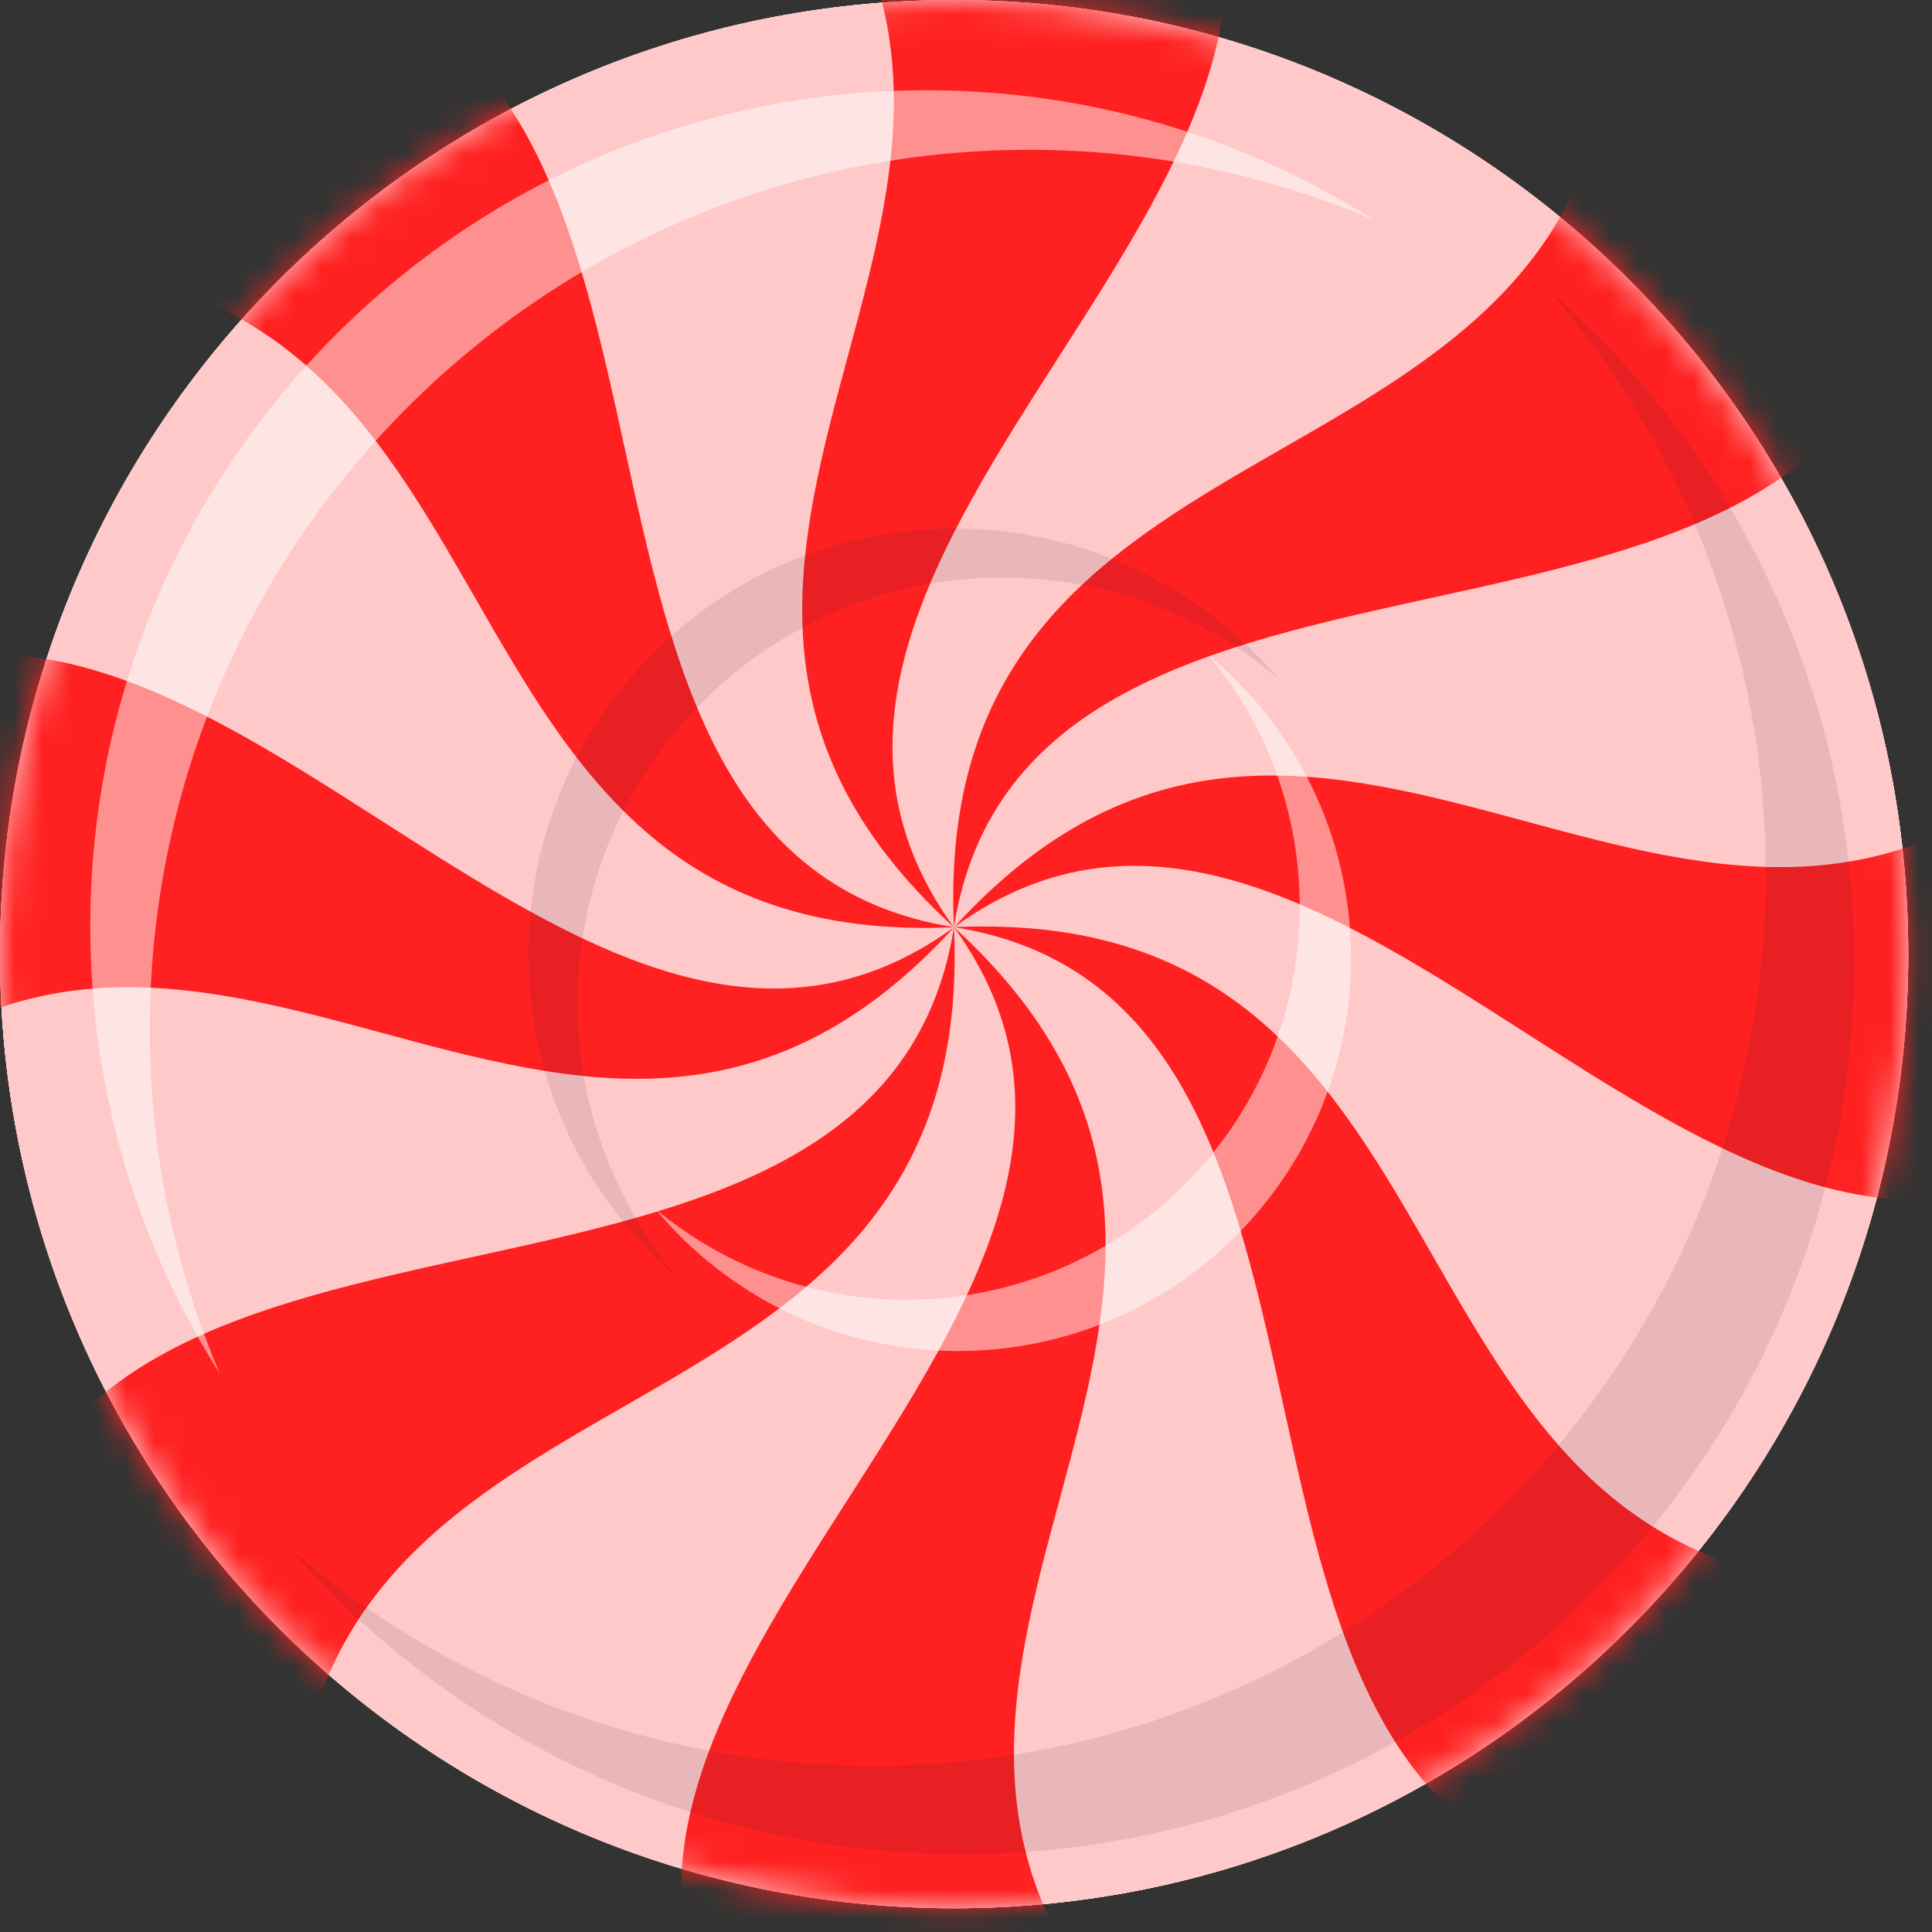
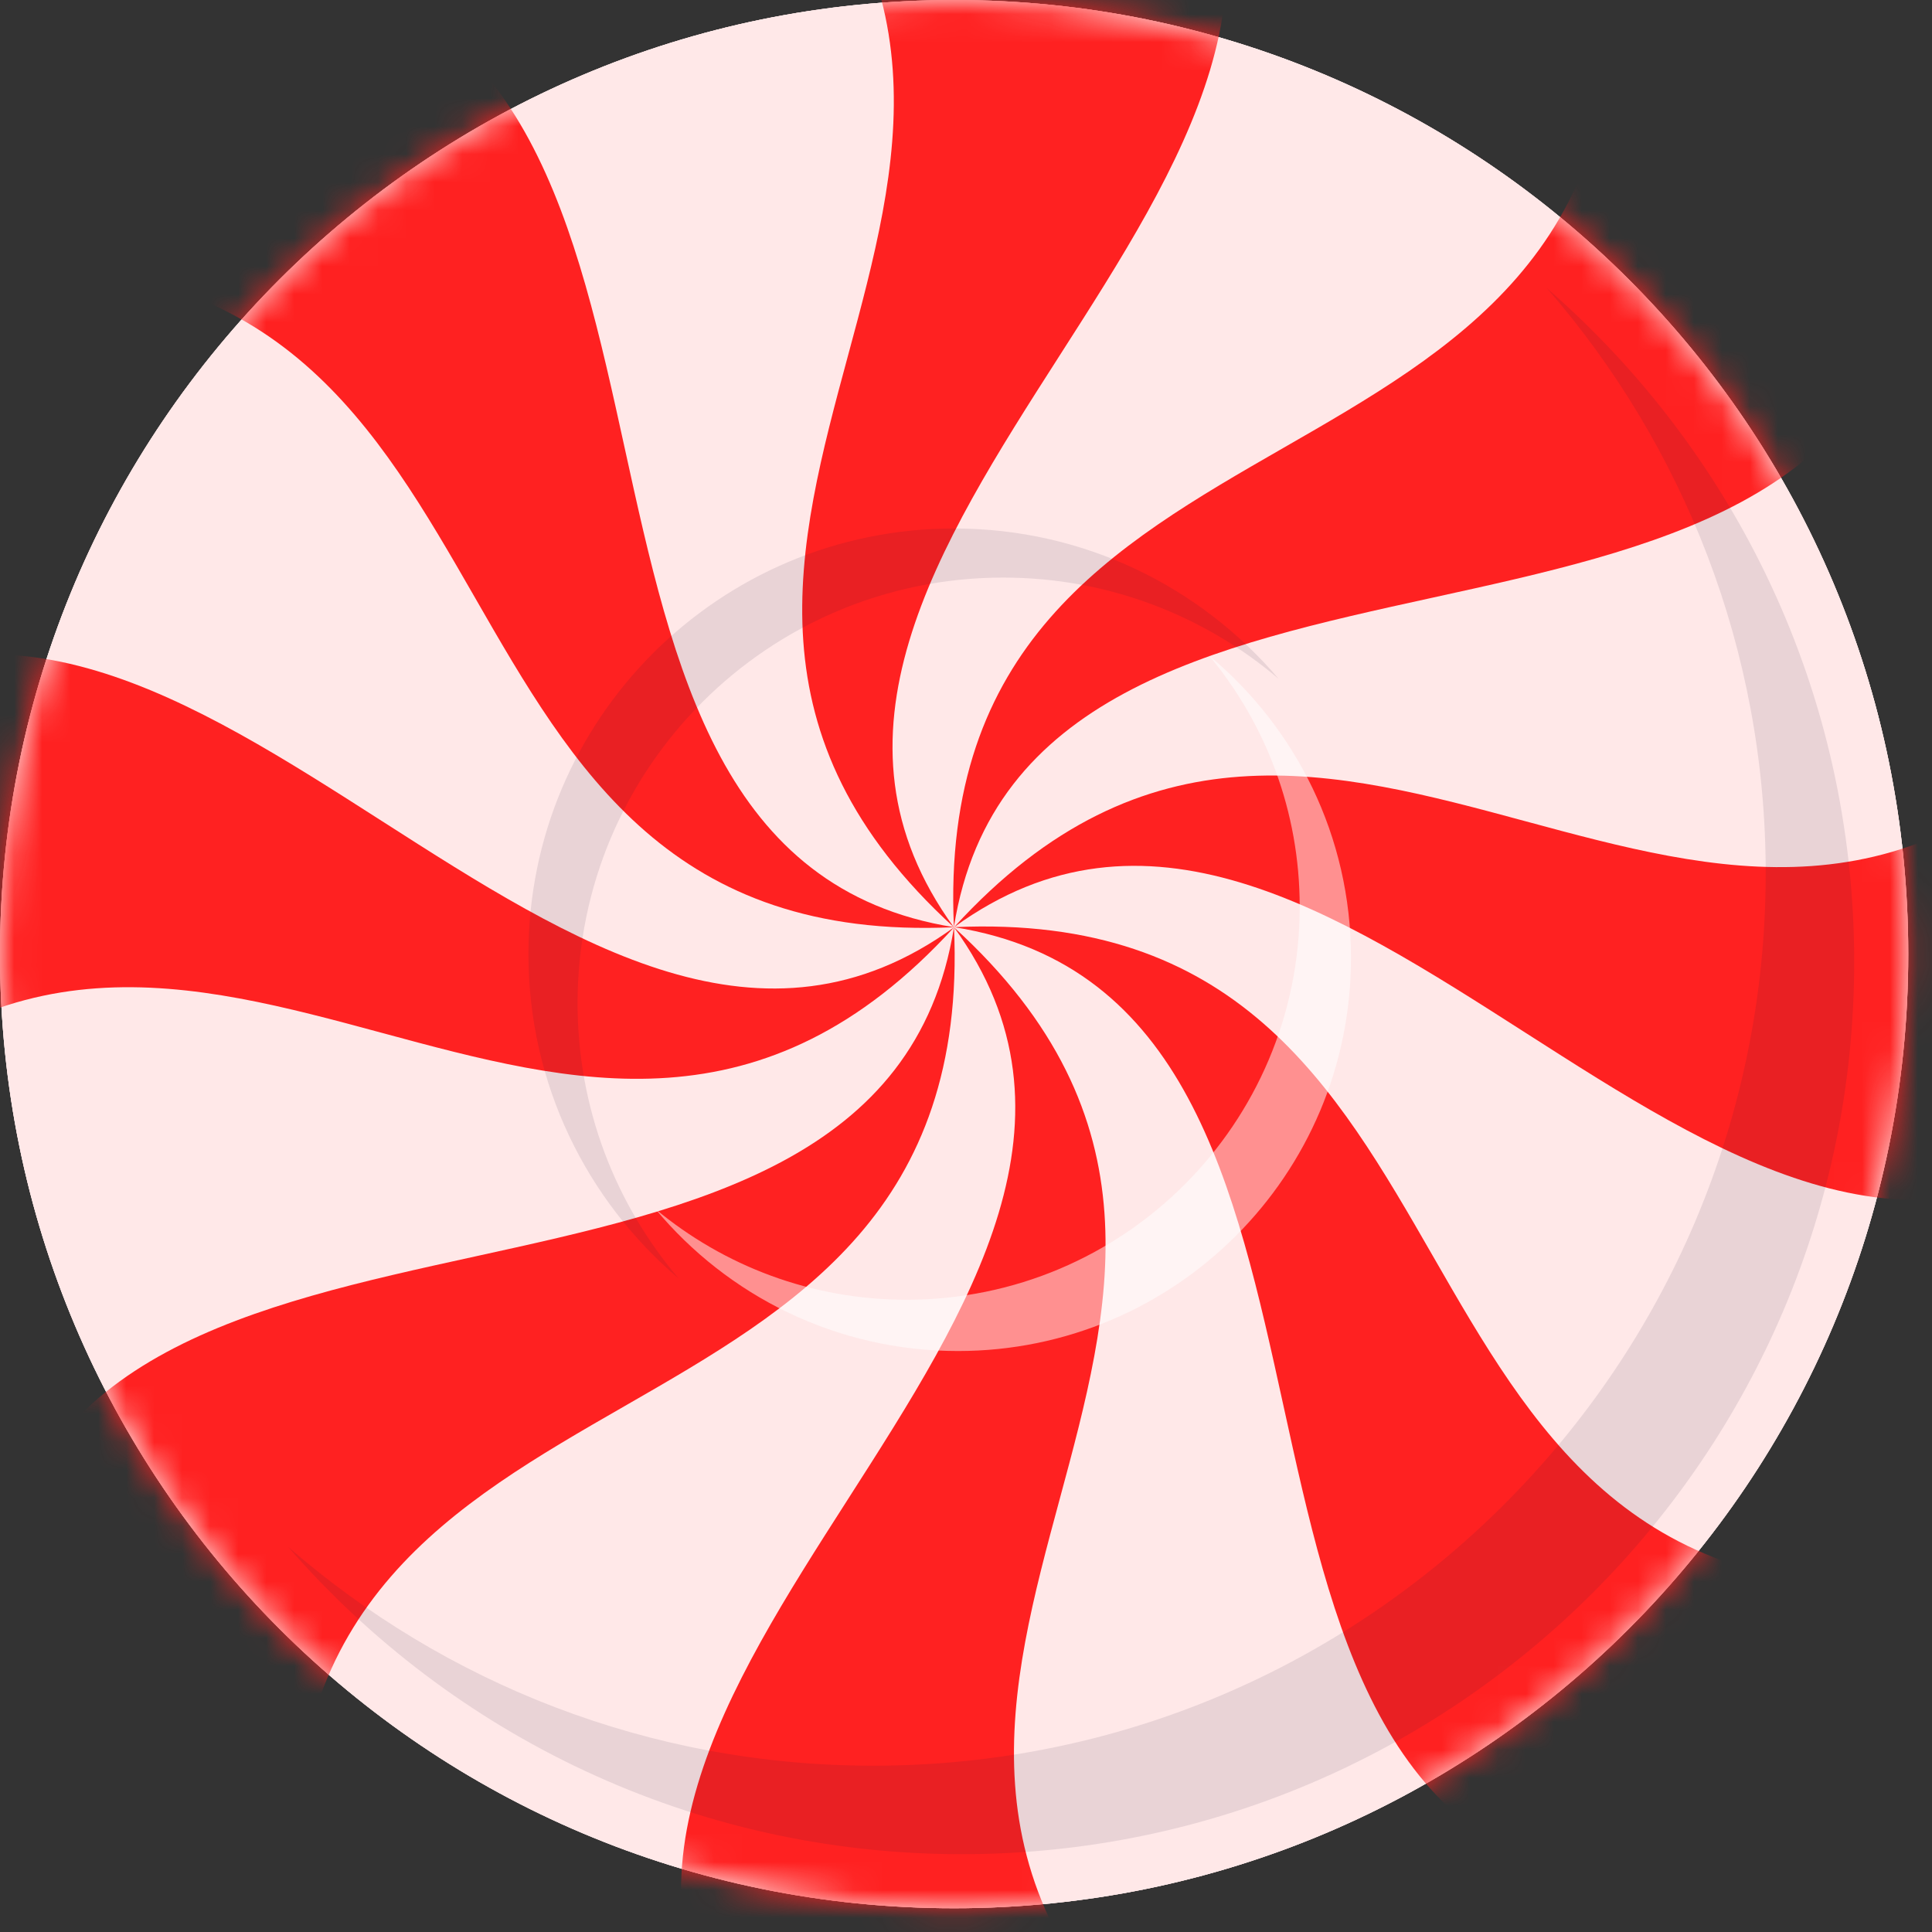
<svg xmlns="http://www.w3.org/2000/svg" width="69" height="69" viewBox="0 0 69 69" fill="none">
  <rect x="0" y="0" width="69" height="69" fill="#333333" stroke="none" />
  <path d="M34.076 68.152C52.896 68.152 68.152 52.896 68.152 34.076C68.152 15.256 52.896 0 34.076 0C15.256 0 0 15.256 0 34.076C0 52.896 15.256 68.152 34.076 68.152Z" fill="#FFE8E8" />
  <path d="M34.076 68.152C52.896 68.152 68.152 52.896 68.152 34.076C68.152 15.256 52.896 0 34.076 0C15.256 0 0 15.256 0 34.076C0 52.896 15.256 68.152 34.076 68.152Z" fill="#FFE8E8" />
  <path d="M34.076 68.152C52.896 68.152 68.152 52.896 68.152 34.076C68.152 15.256 52.896 0 34.076 0C15.256 0 0 15.256 0 34.076C0 52.896 15.256 68.152 34.076 68.152Z" fill="#FFE8E8" />
-   <path d="M34.076 68.152C52.896 68.152 68.152 52.896 68.152 34.076C68.152 15.256 52.896 0 34.076 0C15.256 0 0 15.256 0 34.076C0 52.896 15.256 68.152 34.076 68.152Z" fill="#FFC9C9" />
  <mask id="mask0_3683_735" style="mask-type:luminance" maskUnits="userSpaceOnUse" x="0" y="0" width="69" height="69">
    <path d="M34.076 68.152C52.896 68.152 68.152 52.896 68.152 34.076C68.152 15.256 52.896 0 34.076 0C15.256 0 0 15.256 0 34.076C0 52.896 15.256 68.152 34.076 68.152Z" fill="white" />
  </mask>
  <g mask="url(#mask0_3683_735)">
    <path d="M34.076 33.112C47.687 23.237 61.298 50.545 74.909 40.669C74.909 35.631 74.909 30.592 74.909 25.554C61.298 40.468 47.687 18.199 34.076 33.112Z" fill="#FF2121" />
    <path d="M34.07 33.115C43.945 46.726 16.638 60.337 26.513 73.948C31.551 73.948 36.59 73.948 41.628 73.948C26.714 60.336 48.983 46.726 34.07 33.115Z" fill="#FF2121" />
    <path d="M34.065 33.115C24.19 19.504 51.498 5.893 41.623 -7.718C36.585 -7.718 31.546 -7.718 26.508 -7.718C41.421 5.893 19.152 19.504 34.065 33.115Z" fill="#FF2121" />
    <path d="M34.076 33.115C20.465 42.99 6.854 15.682 -6.757 25.557C-6.757 30.595 -6.757 35.634 -6.757 40.672C6.854 25.759 20.465 48.028 34.076 33.115Z" fill="#FF2121" />
    <path d="M34.077 33.113C50.684 35.755 40.999 64.689 57.606 67.33C61.169 63.767 64.731 60.205 68.294 56.642C48.125 57.563 54.247 32.192 34.077 33.113Z" fill="#FF2121" />
    <path d="M34.071 33.11C31.429 49.717 2.496 40.032 -0.146 56.639C3.417 60.202 6.979 63.764 10.542 67.327C9.621 47.158 34.992 53.28 34.071 33.11Z" fill="#FF2121" />
    <path d="M34.068 33.107C36.71 16.5 65.643 26.185 68.285 9.578C64.722 6.015 61.16 2.453 57.597 -1.11C58.518 19.06 33.147 12.937 34.068 33.107Z" fill="#FF2121" />
    <path d="M34.076 33.115C17.469 30.473 27.154 1.54 10.547 -1.102C6.984 2.461 3.422 6.023 -0.141 9.586C20.028 8.665 13.906 34.036 34.076 33.115Z" fill="#FF2121" />
  </g>
  <path opacity="0.1" d="M20.627 35.83C20.627 27.434 27.433 20.628 35.829 20.628C39.58 20.628 43.012 21.989 45.663 24.242C42.875 20.959 38.719 18.874 34.075 18.874C25.679 18.874 18.873 25.68 18.873 34.076C18.873 38.721 20.958 42.876 24.241 45.664C21.989 43.013 20.627 39.582 20.627 35.83Z" fill="#211836" />
  <path opacity="0.5" d="M43.179 23.41C45.201 25.843 46.418 28.969 46.418 32.379C46.418 40.133 40.132 46.419 32.378 46.419C28.967 46.419 25.841 45.202 23.409 43.18C25.984 46.278 29.866 48.251 34.21 48.251C41.964 48.251 48.25 41.965 48.25 34.211C48.25 29.867 46.277 25.986 43.179 23.41Z" fill="white" />
  <path opacity="0.1" d="M55.243 10.289C60.108 15.885 63.061 23.189 63.061 31.186C63.061 48.79 48.79 63.061 31.186 63.061C23.188 63.061 15.885 60.109 10.289 55.244C16.133 61.966 24.74 66.221 34.346 66.221C51.95 66.221 66.221 51.95 66.221 34.346C66.221 24.74 61.965 16.133 55.243 10.289Z" fill="#211836" />
-   <path opacity="0.5" d="M5.35 36.761C5.35 19.413 19.413 5.35 36.761 5.35C41.125 5.35 45.281 6.242 49.058 7.85C44.44 4.924 38.969 3.224 33.097 3.224C16.598 3.224 3.224 16.599 3.224 33.097C3.224 38.968 4.925 44.439 7.85 49.057C6.241 45.281 5.35 41.126 5.35 36.761Z" fill="white" />
</svg>